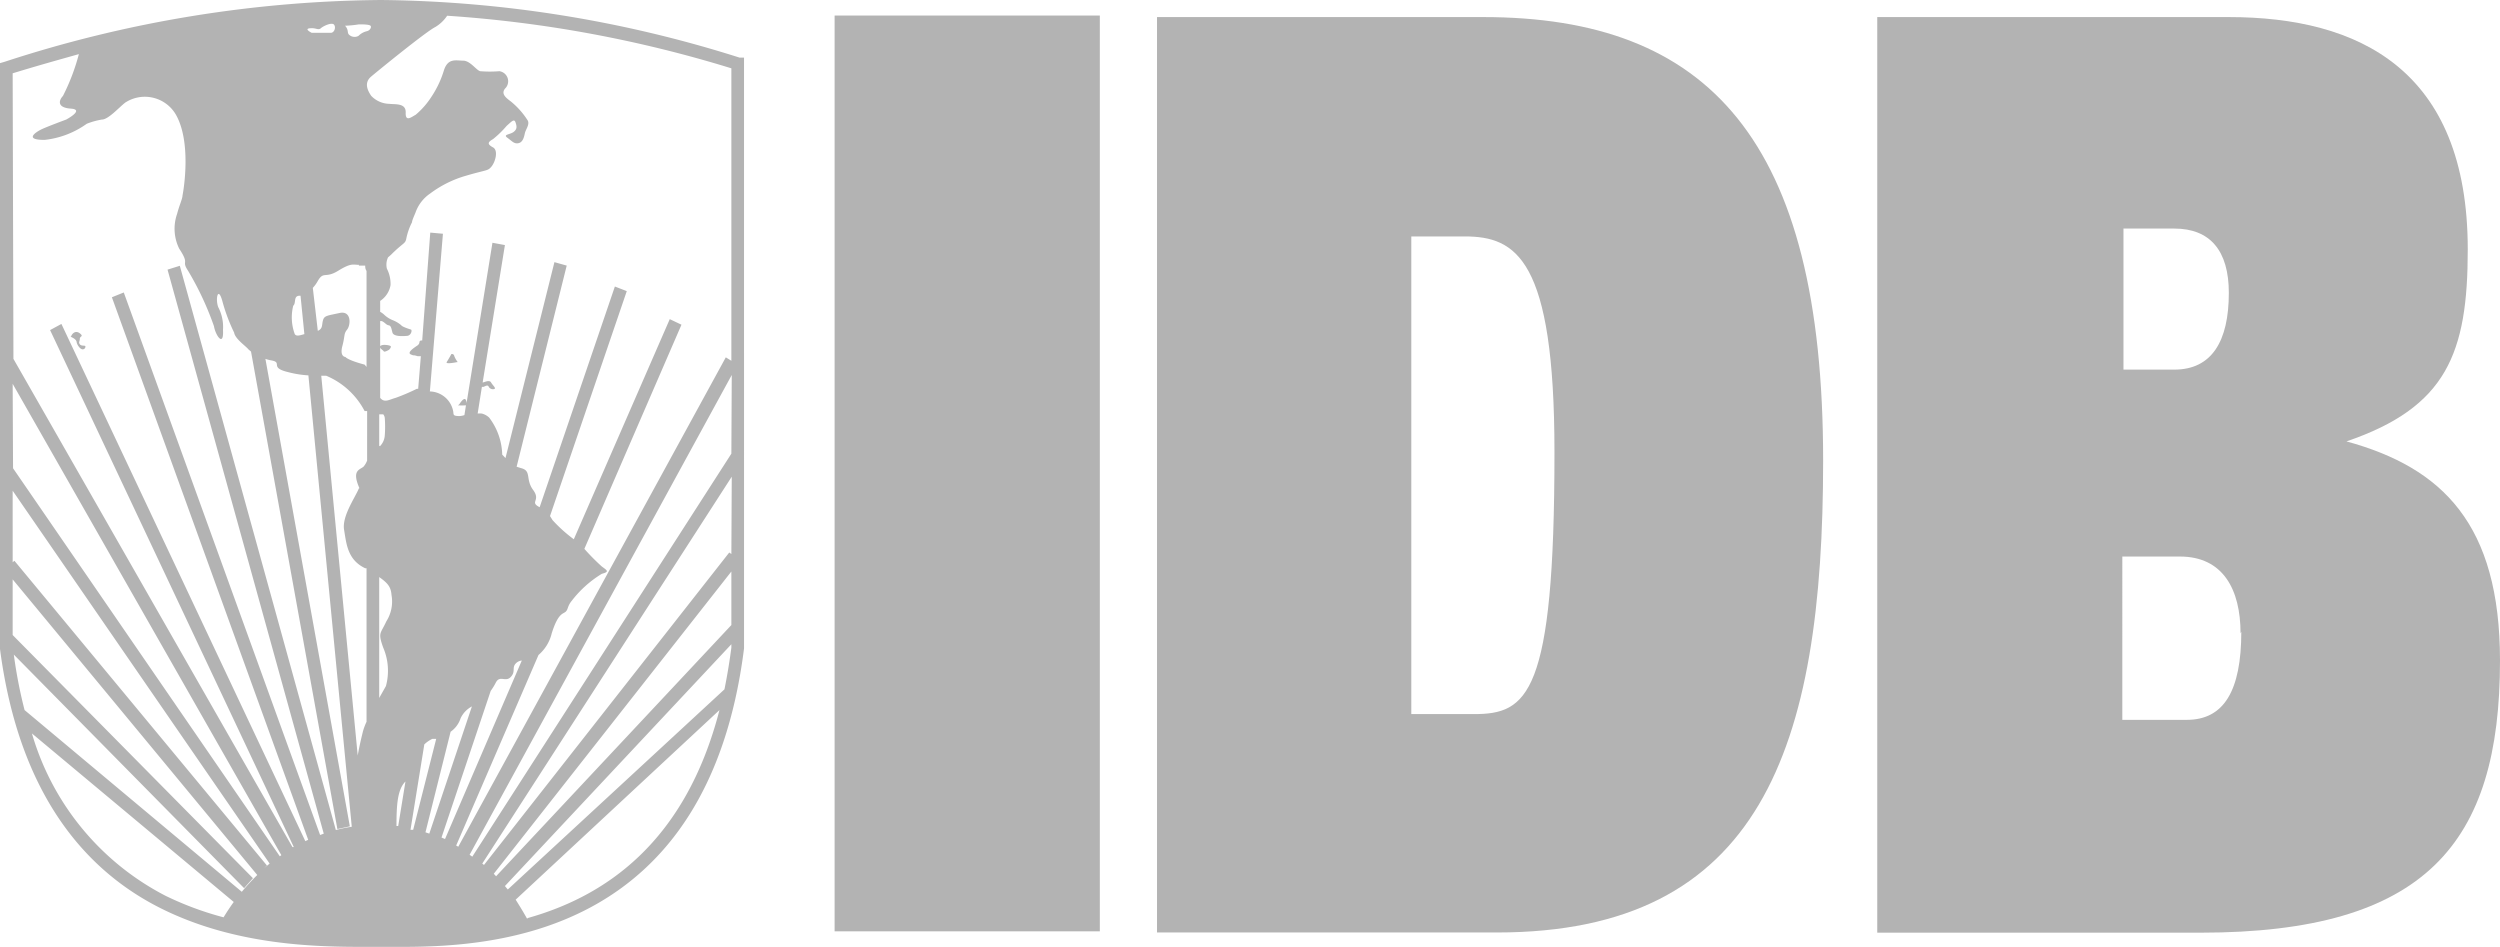
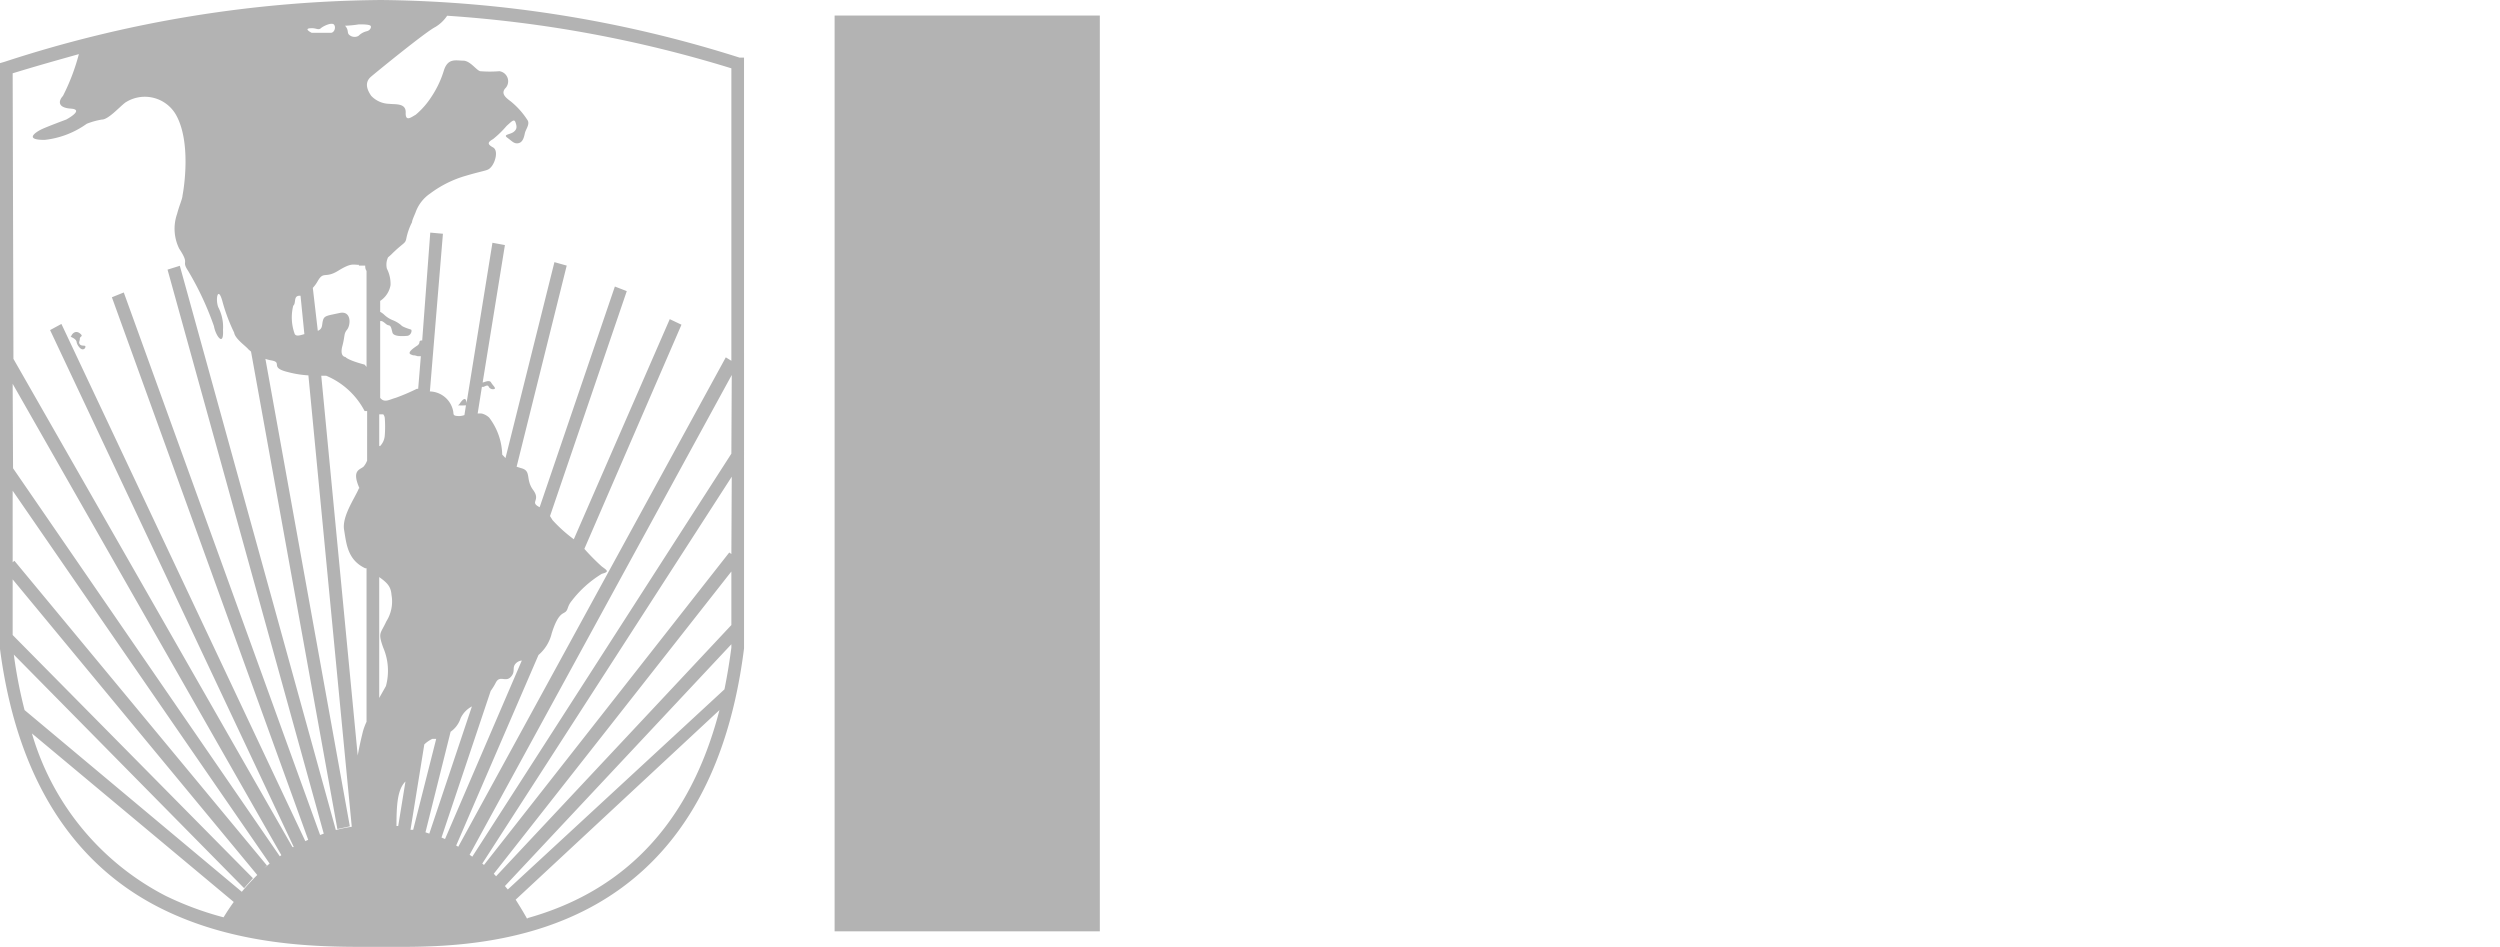
<svg xmlns="http://www.w3.org/2000/svg" viewBox="0 0 130.27 49.37">
  <defs>
    <style>.cls-1{fill:#b3b3b3;}</style>
  </defs>
  <g id="Capa_2" data-name="Capa 2">
    <g id="Layer_1" data-name="Layer 1">
-       <path class="cls-1" d="M128.59,13c0-9.37-5.68-12.11-12.45-12.11H97.82V48.6h16.84c11.74,0,15.61-4.66,15.61-14.17,0-7.12-3-10.06-8-11.43,5.22-1.78,6.32-4.59,6.32-10m-12.45,2.26c0,2.54-.9,4-2.84,4h-2.65V11.91h2.65c1.87,0,2.84,1.16,2.84,3.35m.65,17.66c0,3.08-.91,4.59-2.84,4.59h-3.36V29h3c2.25,0,3.16,1.72,3.16,4" />
-       <path class="cls-1" d="M95,24C95,7.26,89,.89,77.29.89h-17v47.7H78C91.74,48.59,95,39,95,24m-14-.41c0,12.66-1.42,13.62-4.2,13.62H73.54V12.32h2.78C79,12.32,81,13.48,81,23.55" />
      <rect class="cls-1" x="43.49" y="0.81" width="13.82" height="47.72" />
      <path class="cls-1" d="M38.11,18.8l-.29-.18L23.88,44.12l-.11-.06,4.29-9.93A2.14,2.14,0,0,0,28.75,33c.33-1.05.58-1,.72-1.12s.09-.29.32-.57a5.74,5.74,0,0,1,1.57-1.41c.42-.11.27-.18,0-.38a11.34,11.34,0,0,1-.91-.92l5.06-11.68-.61-.29-5,11.47a7.55,7.55,0,0,1-1.11-1l-.13-.21,4-11.72-.62-.24-3.92,11.5,0,0c-.55-.28.08-.33-.34-.9s-.06-1-.64-1.14l-.22-.07,2.61-10.48-.64-.18L26.34,23.87l-.17-.18a3.33,3.33,0,0,0-.68-1.93.89.89,0,0,0-.38-.21.93.93,0,0,0-.22,0l.22-1.39.09,0c.14-.07.23-.11.27,0a.25.25,0,0,0,.29.11c.1-.05-.08-.18-.17-.34s-.36,0-.44,0l1.16-7.16-.65-.12-1.35,8.36s0-.49-.34,0a.26.26,0,0,1-.11.11,2.79,2.79,0,0,0,.42,0l-.08.51a1,1,0,0,1-.25.05c-.35,0-.31-.07-.33-.22a1.27,1.27,0,0,0-1.16-1.06H22.4l.68-8.22-.66-.06L22,17.74c-.24,0-.05.13-.26.27s-.54.37-.33.46.06,0,.35.09l.17,0-.14,1.7h-.07a10.63,10.63,0,0,1-1.1.47c-.33.09-.59.28-.81,0v-4l.08,0c.17.07.23.2.36.22s.14.16.2.38.56.19.77.17.27-.31.19-.33-.47-.15-.5-.22a1.59,1.59,0,0,0-.48-.28,1.46,1.46,0,0,1-.41-.27.91.91,0,0,0-.21-.15v-.57a1.24,1.24,0,0,0,.54-.82,1.74,1.74,0,0,0-.19-.86.9.9,0,0,1,.06-.59l.15-.13c.69-.69.75-.55.81-.89a3.3,3.3,0,0,1,.29-.81c0-.09.09-.28.18-.5a2,2,0,0,1,.77-1,5.75,5.75,0,0,1,1.85-.92c1.12-.33,1.14-.24,1.34-.48s.37-.84.08-1-.3-.26,0-.43a5.22,5.22,0,0,0,.71-.69c.25-.22.39-.39.46-.19s.1.35-.09.5-.58.13-.33.31.35.33.58.28.29-.33.33-.52.26-.45.15-.66a4.11,4.11,0,0,0-.89-1c-.27-.2-.54-.42-.25-.71a.53.53,0,0,0-.34-.86,6.19,6.19,0,0,1-1,0c-.21-.06-.52-.55-.89-.55s-.79-.15-1,.51a5.16,5.16,0,0,1-.66,1.39,4.13,4.13,0,0,1-.81.92c-.21.11-.54.4-.52-.11s-.54-.42-.86-.46a1.33,1.33,0,0,1-.94-.42c-.19-.28-.38-.68,0-1s2.87-2.35,3.34-2.58A1.94,1.94,0,0,0,23.3.82,64.73,64.73,0,0,1,38.11,3.56Zm0,4.84,0,0-13.5,21-.14-.1,13.66-25Zm0,5.23L38,28.79,25.22,45.07,25.13,45l13-20.16Zm0,3.7L25.85,45.66l-.12-.13L38.11,29.78Zm0,1.18c-.1.76-.22,1.48-.36,2.17l0,0L26.46,46.35l-.15-.18,11.8-12.6ZM27.47,47.88c-.19-.34-.39-.67-.6-1L37.49,37c-1.79,6.94-6,9.72-10,10.84M1.63,38.19,12.18,47c-.18.25-.36.52-.53.8a16.49,16.49,0,0,1-3-1.11,13.87,13.87,0,0,1-7-8.52M.72,34.11l12,12.17.46-.52L.66,33.09v-2.9L13.41,45.6l.19-.19a11.16,11.16,0,0,0-1,1.06L1.28,37a24.71,24.71,0,0,1-.56-2.89M.66,25.57,14.05,45l-.29.24.15-.14L.75,29.22l-.09.08ZM.66,20l14,24.56-.08.06L.68,24.4l0,0Zm0-16.18c1.17-.36,2.31-.68,3.45-1A10.87,10.87,0,0,1,3.28,5c-.21.22-.33.61.41.66s-.24.57-.24.57-1.08.4-1.33.53-.88.53.2.53a4.62,4.62,0,0,0,2.2-.84,3.73,3.73,0,0,1,.79-.22c.33,0,.88-.62,1.21-.88A1.87,1.87,0,0,1,9.18,6c.78,1.41.41,3.79.33,4.19,0,.16-.17.52-.28.95a2.34,2.34,0,0,0,.11,1.82c.58.88.08.57.46,1.15A15.72,15.72,0,0,1,11.15,17c.08.48.52,1.12.47.19A2.23,2.23,0,0,0,11.37,16c-.16-.44,0-1.14.23-.26a9.2,9.2,0,0,0,.6,1.59c.05.33.61.7.75.88l.13.11,4.5,24.88.65-.14L13.83,18.7a2,2,0,0,0,.31.08c.62.11-.13.37.87.61a5.41,5.41,0,0,0,1.06.17l2.26,23.52a7.63,7.63,0,0,0-.83.17L9.37,13.85l-.64.2,8.14,29.39-.19.07L6.45,15.24l-.62.25L16.06,43.76l-.15.07L3.2,16.88l-.59.32,12.7,26.94-.07,0L.7,18.7l0,0ZM15.28,15.93c.16-.13,0-.5.31-.52h.07l.2,2c-.27.08-.42.12-.5,0a2.52,2.52,0,0,1-.08-1.48m1-14.46c.19,0,.32.11.44,0s.58-.33.69-.18,0,.42-.17.42h-1c-.41-.22-.14-.24,0-.24M19,43v0h.11v0H19m.87,0v0h-.1v0h.1m1.66.24-.14,0,.72-4.45a1.56,1.56,0,0,1,.42-.29l.2,0Zm.83.23.1,0-.29-.1,1.31-5.24,0,0a1.37,1.37,0,0,0,.52-.7,1.35,1.35,0,0,1,.59-.62Zm.56.22.07,0L25.57,36a3.08,3.08,0,0,0,.27-.44c.21-.39.5,0,.77-.28s.06-.47.25-.69a.49.49,0,0,1,.33-.17l-4,9.3-.26-.11M18.7,25.45c-.2.49-.89,1.45-.77,2.16s.17,1.56,1.1,2l.07,0v8a3.07,3.07,0,0,0-.19.51c-.06.25-.17.68-.27,1.25l-1.9-19.79H17A4,4,0,0,1,19,21.42l.13,0V24a1.08,1.08,0,0,1-.19.32c-.21.17-.62.19-.21,1.12m2.4,15.27-.38,2.33h-.09c0-1.1.05-1.91.47-2.32M19.76,23.23V21.59l.21,0s.07.08.08.19a6,6,0,0,1,0,.91.88.88,0,0,1-.25.56M20.4,31a1.93,1.93,0,0,1-.27,1.38c-.3.66-.45.56-.16,1.37a3.05,3.05,0,0,1,.14,2l-.35.62v-6.3c.44.31.61.51.64.93M18.7,13.84l.33,0c0,.08,0,.17.07.28v5L19,19c-.91-.24-1-.4-1-.4s-.31,0-.16-.57.06-.62.25-.86.23-1-.4-.86-.79.13-.86.38,0,.43-.27.55L16.3,15a1.76,1.76,0,0,0,.26-.36c.31-.53.38-.11,1.06-.53s.77-.31,1.08-.31m0-12.53c.21,0,.58,0,.62.09s-.06.24-.22.27a.9.9,0,0,0-.42.24.42.42,0,0,1-.5-.07c-.1-.11,0-.24-.2-.46a5.49,5.49,0,0,0,.72-.07M38.53,3A63.72,63.72,0,0,0,19.87,0,64.69,64.69,0,0,0,.24,3.22L0,3.29V33.82c1,7.63,4.49,11.57,8.4,13.52s8.16,2,10.62,2h.24l.9,0h.74c5.1,0,16-.71,17.87-15.55V3Z" />
      <path class="cls-1" d="M3.66,17.54s.31.11.33.27.18.37.29.39a.14.14,0,0,0,.17-.15c0-.07-.21,0-.29-.11s0-.15,0-.29.22-.11,0-.28-.4,0-.46.17" />
-       <path class="cls-1" d="M19.82,18c-.1.15.13.22.17.3s.29-.08.29-.08.12-.12.08-.18-.49-.12-.54,0" />
-       <path class="cls-1" d="M23.86,18.88a1.27,1.27,0,0,1-.19-.33.12.12,0,0,0-.15-.1s-.14.26-.24.41.58,0,.58,0" />
    </g>
  </g>
</svg>